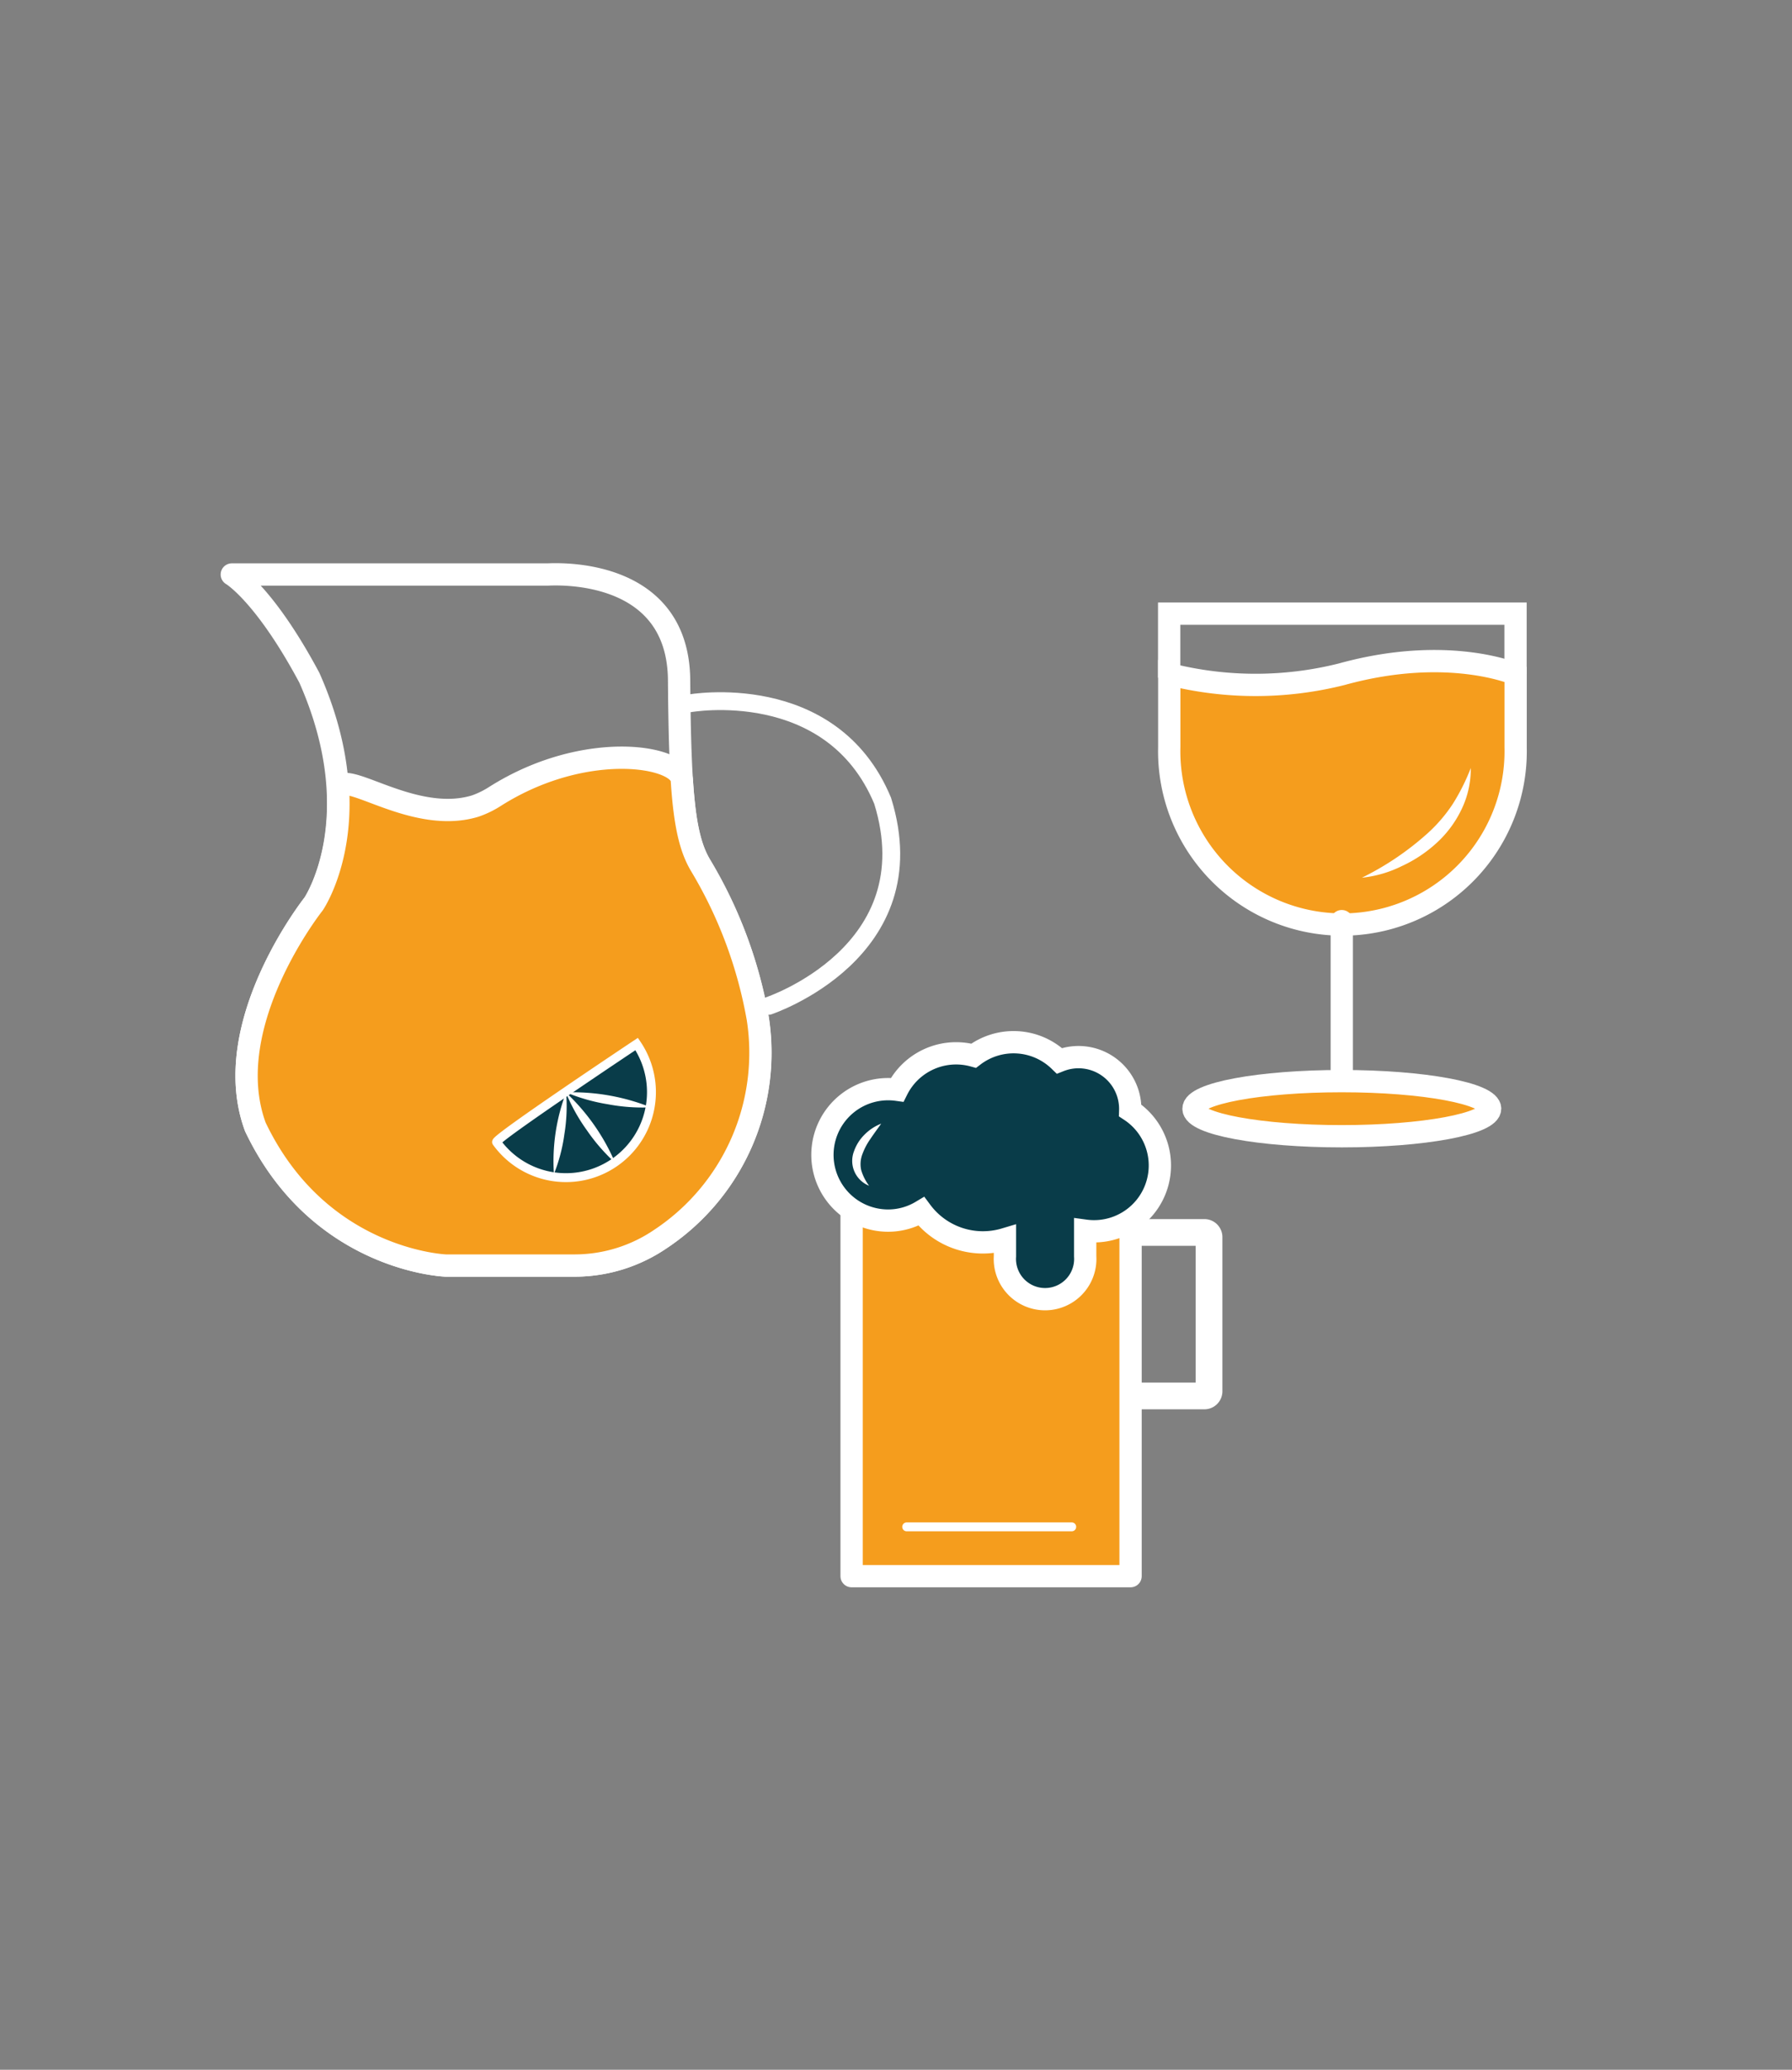
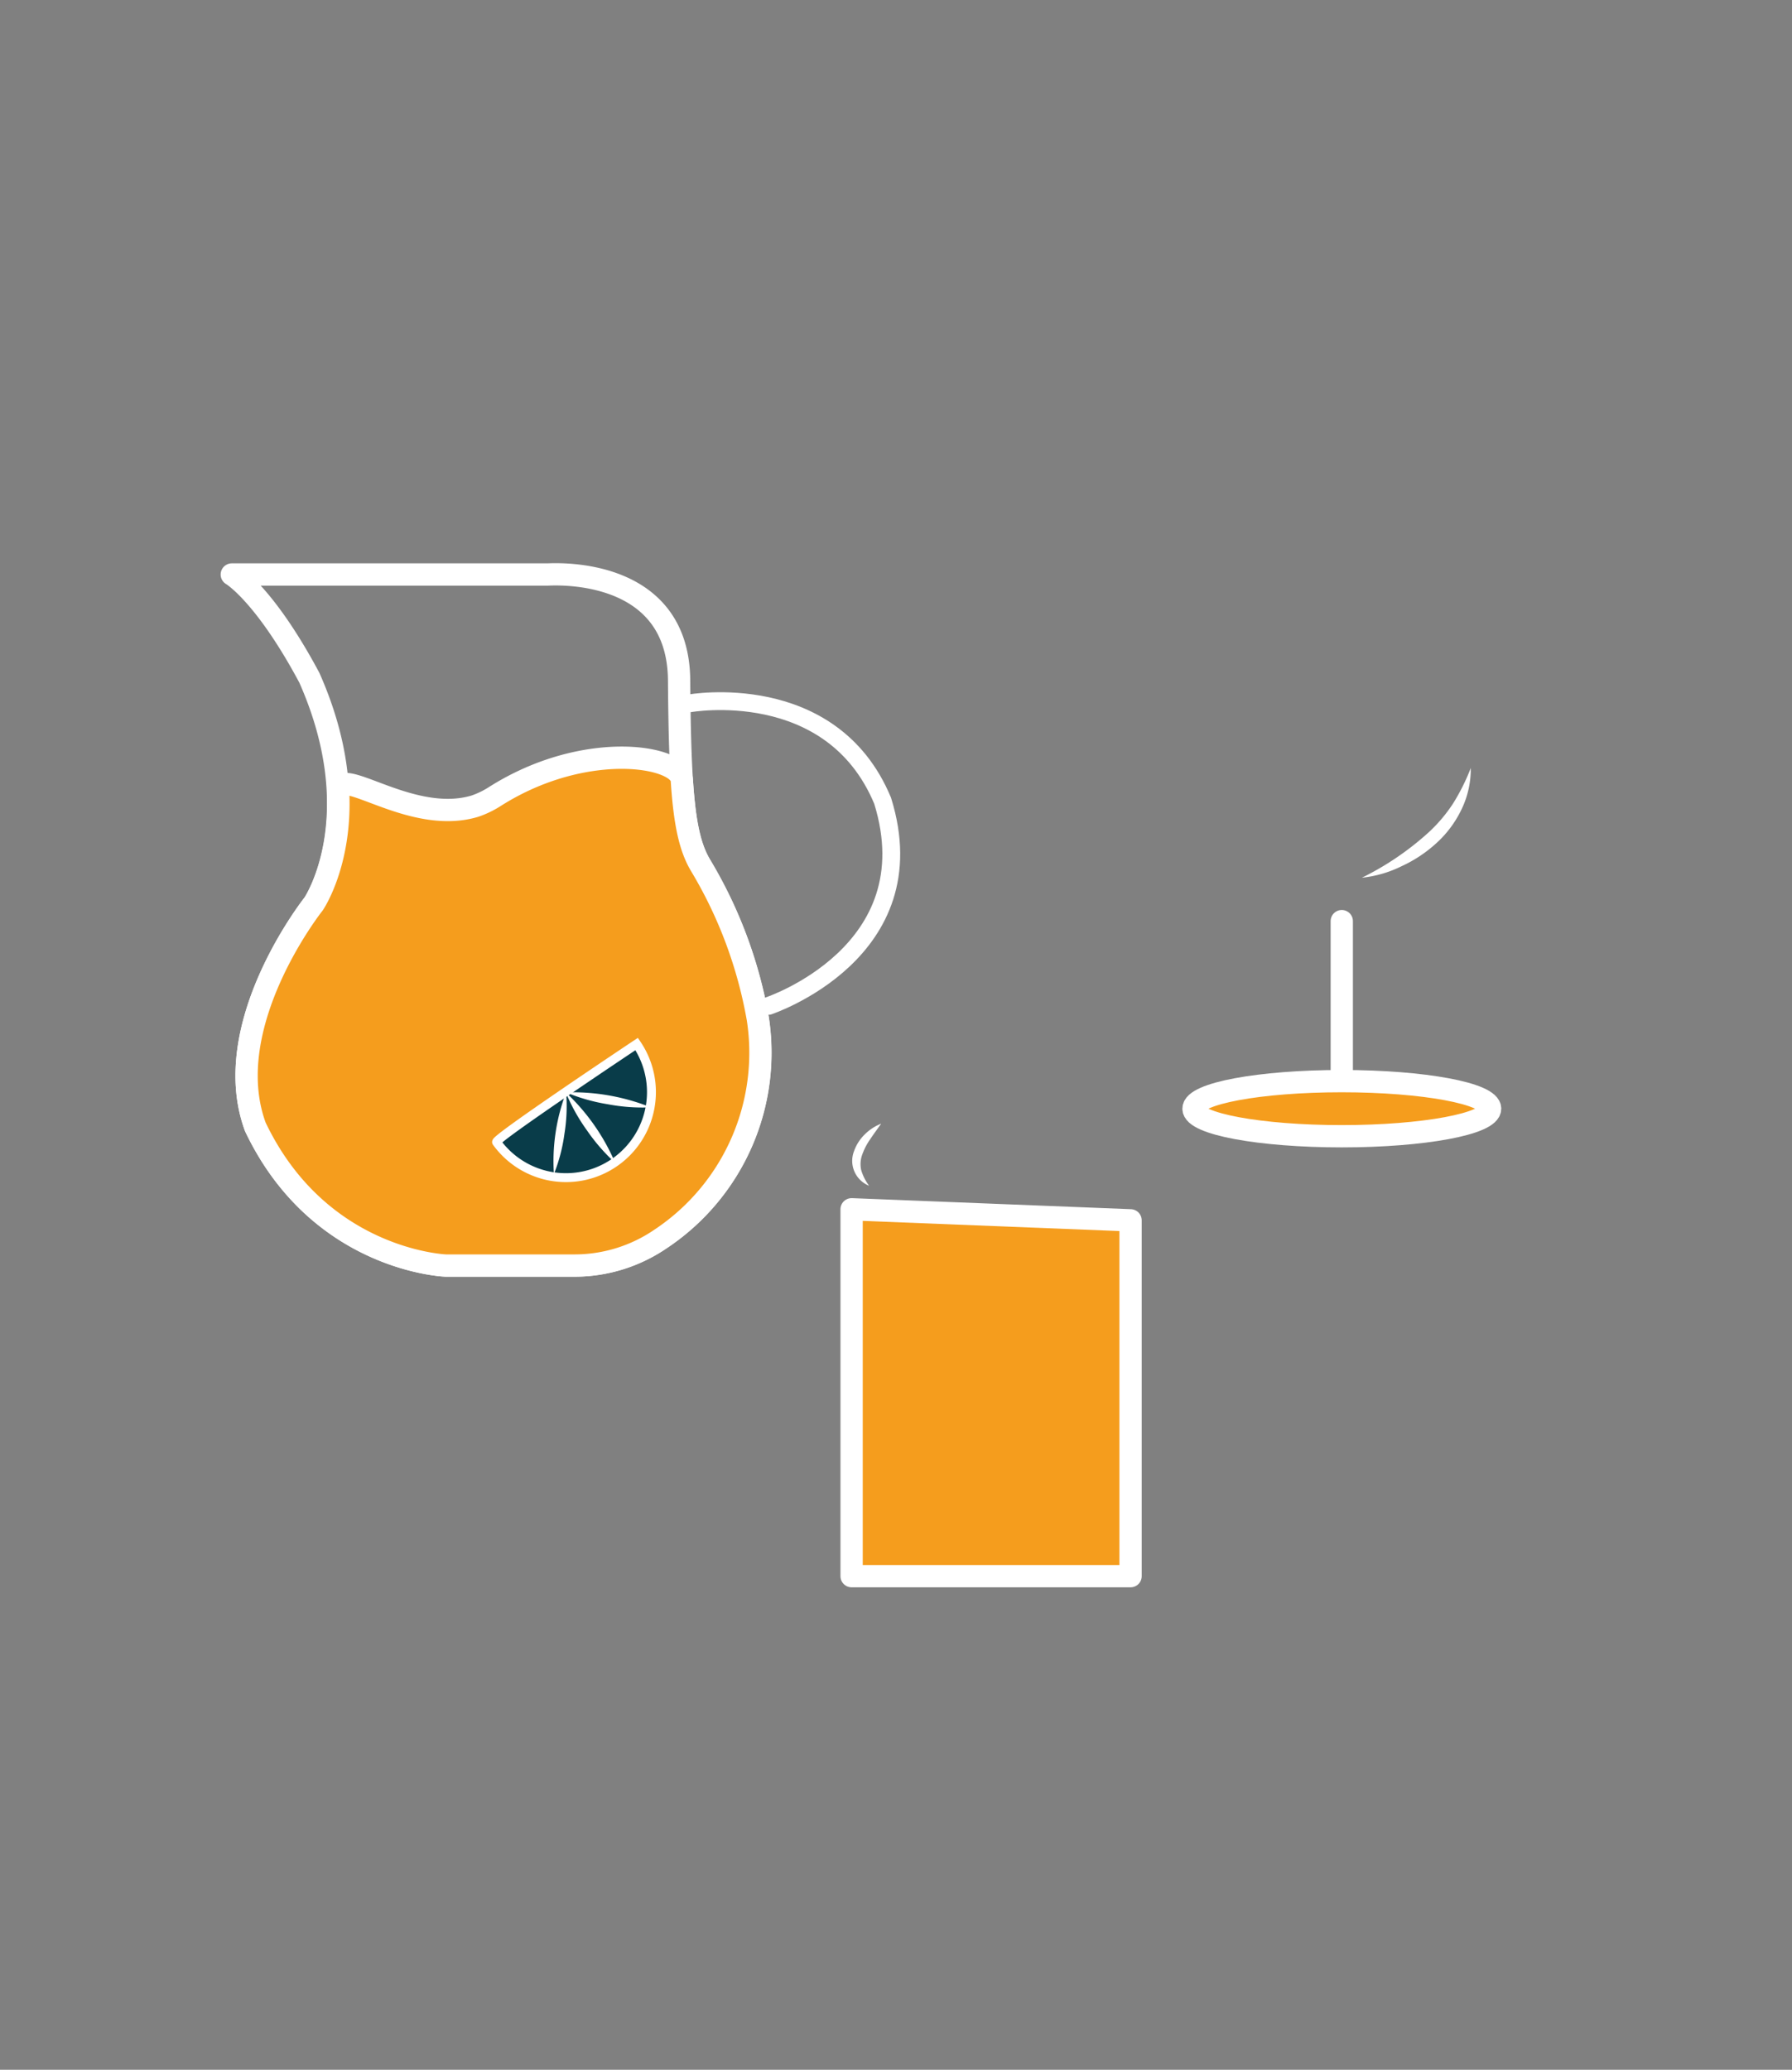
<svg xmlns="http://www.w3.org/2000/svg" id="HOVER" viewBox="0 0 201 232.09">
  <rect x="0" y="0" width="201" height="232.09" fill="#808080" stroke="none" />
  <defs>
    <style>.cls-1,.cls-4,.cls-8{fill:#f59d1d;}.cls-1,.cls-10,.cls-11,.cls-12,.cls-3,.cls-4,.cls-5,.cls-6,.cls-7,.cls-8,.cls-9{stroke:#fff;}.cls-1,.cls-10,.cls-11,.cls-12,.cls-3,.cls-4,.cls-5,.cls-9{stroke-miterlimit:10;}.cls-1,.cls-11,.cls-3,.cls-4,.cls-5,.cls-6,.cls-8{stroke-width:2.5px;}.cls-2{fill:#fff;}.cls-10,.cls-12,.cls-3,.cls-5,.cls-6,.cls-7{fill:none;}.cls-12,.cls-3,.cls-4,.cls-6,.cls-7,.cls-8{stroke-linecap:round;}.cls-6,.cls-7,.cls-8{stroke-linejoin:round;}.cls-7{stroke-width:2px;}.cls-11,.cls-9{fill:#093c49;}.cls-10{stroke-width:3px;}</style>
  </defs>
-   <path class="cls-1" d="M170,83.8a19.43,19.43,0,1,1-38.85,0V75.6a39.59,39.59,0,0,0,19.36,0c11.95-3.3,19.49,0,19.49,0Z" />
  <path class="cls-2" d="M152.76,98.42a32.36,32.36,0,0,0,7.39-5,17.1,17.1,0,0,0,2.82-3.3,23.33,23.33,0,0,0,2-4,10.41,10.41,0,0,1-1,4.56,12.24,12.24,0,0,1-2.82,3.83,15.07,15.07,0,0,1-3.92,2.61A13.07,13.07,0,0,1,152.76,98.42Z" />
  <path class="cls-3" d="M150.5,103.29v17.94" />
  <path class="cls-4" d="M150.5,127.41c9.19,0,16.64-1.39,16.64-3.09s-7.45-3.09-16.64-3.09-16.63,1.38-16.63,3.09S141.32,127.41,150.5,127.41Z" />
-   <polyline class="cls-5" points="169.99 75.6 169.99 68.81 131.14 68.81 131.14 75.99" />
  <path class="cls-6" d="M26,64.42H60.11c.45,0,.89,0,1.34,0,2.5-.12,14.62-.07,14.72,11.85.1,13.29.61,17.93,2.47,20.89A50.36,50.36,0,0,1,85,114.3a25.08,25.08,0,0,1-10.71,24.49l-.18.12a17.1,17.1,0,0,1-9.62,3H50s-14.19-.5-21.36-15.55c-4.22-11.46,6.54-25,6.54-25S41.67,91.72,34.7,76C29.64,66.53,26,64.42,26,64.42Z" />
  <path class="cls-7" d="M77.33,78.87S93.26,76,99,89.79c5.29,17-12.79,23-12.79,23" />
  <path class="cls-8" d="M76.48,87.49c.33,5.14,1,7.74,2.16,9.64A50.25,50.25,0,0,1,85,114.22a25.06,25.06,0,0,1-10.51,24.44l-.37.25a17.1,17.1,0,0,1-9.62,3H50s-14.19-.5-21.36-15.55c-4.22-11.46,6.54-25,6.54-25s3.11-4.55,2.75-12.53c-.15-3.37,8.07,3.78,15.36,1.56a10.38,10.38,0,0,0,2.27-1.11C65.6,82.94,76.3,84.71,76.48,87.49Z" />
  <path class="cls-9" d="M71.41,117.07a9.59,9.59,0,0,1-15.71,11C55.45,127.7,71.41,117.07,71.41,117.07Z" />
  <path class="cls-2" d="M63.5,122.49a19.45,19.45,0,0,1-.19,4.65,19,19,0,0,1-1.18,4.51,21.7,21.7,0,0,1,1.37-9.16Z" />
  <path class="cls-2" d="M69,130.39a21.15,21.15,0,0,1-3.18-3.66,20.84,20.84,0,0,1-2.36-4.24,23.42,23.42,0,0,1,5.54,7.9Z" />
  <path class="cls-2" d="M73,124.17a21,21,0,0,1-4.84-.35,20.65,20.65,0,0,1-4.67-1.33A23.69,23.69,0,0,1,73,124.17Z" />
  <polygon class="cls-8" points="126.81 136.84 126.81 176.74 95.52 176.74 95.52 135.6 126.81 136.84" />
-   <path class="cls-10" d="M126.81,138.2h8.28a.52.52,0,0,1,.52.52V156a.52.52,0,0,1-.52.53h-8.28" />
-   <path class="cls-11" d="M103.34,135.84a8.61,8.61,0,0,0,9.38,3.11v1.92a4.51,4.51,0,1,0,9,0V138a7.38,7.38,0,0,0,5.05-13.48,5.8,5.8,0,0,0-7.94-5.57,7.38,7.38,0,0,0-9.62-.57,7.39,7.39,0,0,0-8.58,3.82,7.37,7.37,0,1,0-1.07,14.67A7.26,7.26,0,0,0,103.34,135.84Z" />
  <path class="cls-2" d="M98.84,126c-.42.59-.83,1.14-1.21,1.71a7.21,7.21,0,0,0-.9,1.71,3.12,3.12,0,0,0-.14,1.76,5.5,5.5,0,0,0,.89,1.78,3,3,0,0,1-1.69-3.87A4.89,4.89,0,0,1,97,127.2,5.34,5.34,0,0,1,98.84,126Z" />
-   <line class="cls-12" x1="101.7" y1="171.21" x2="120.21" y2="171.21" />
</svg>